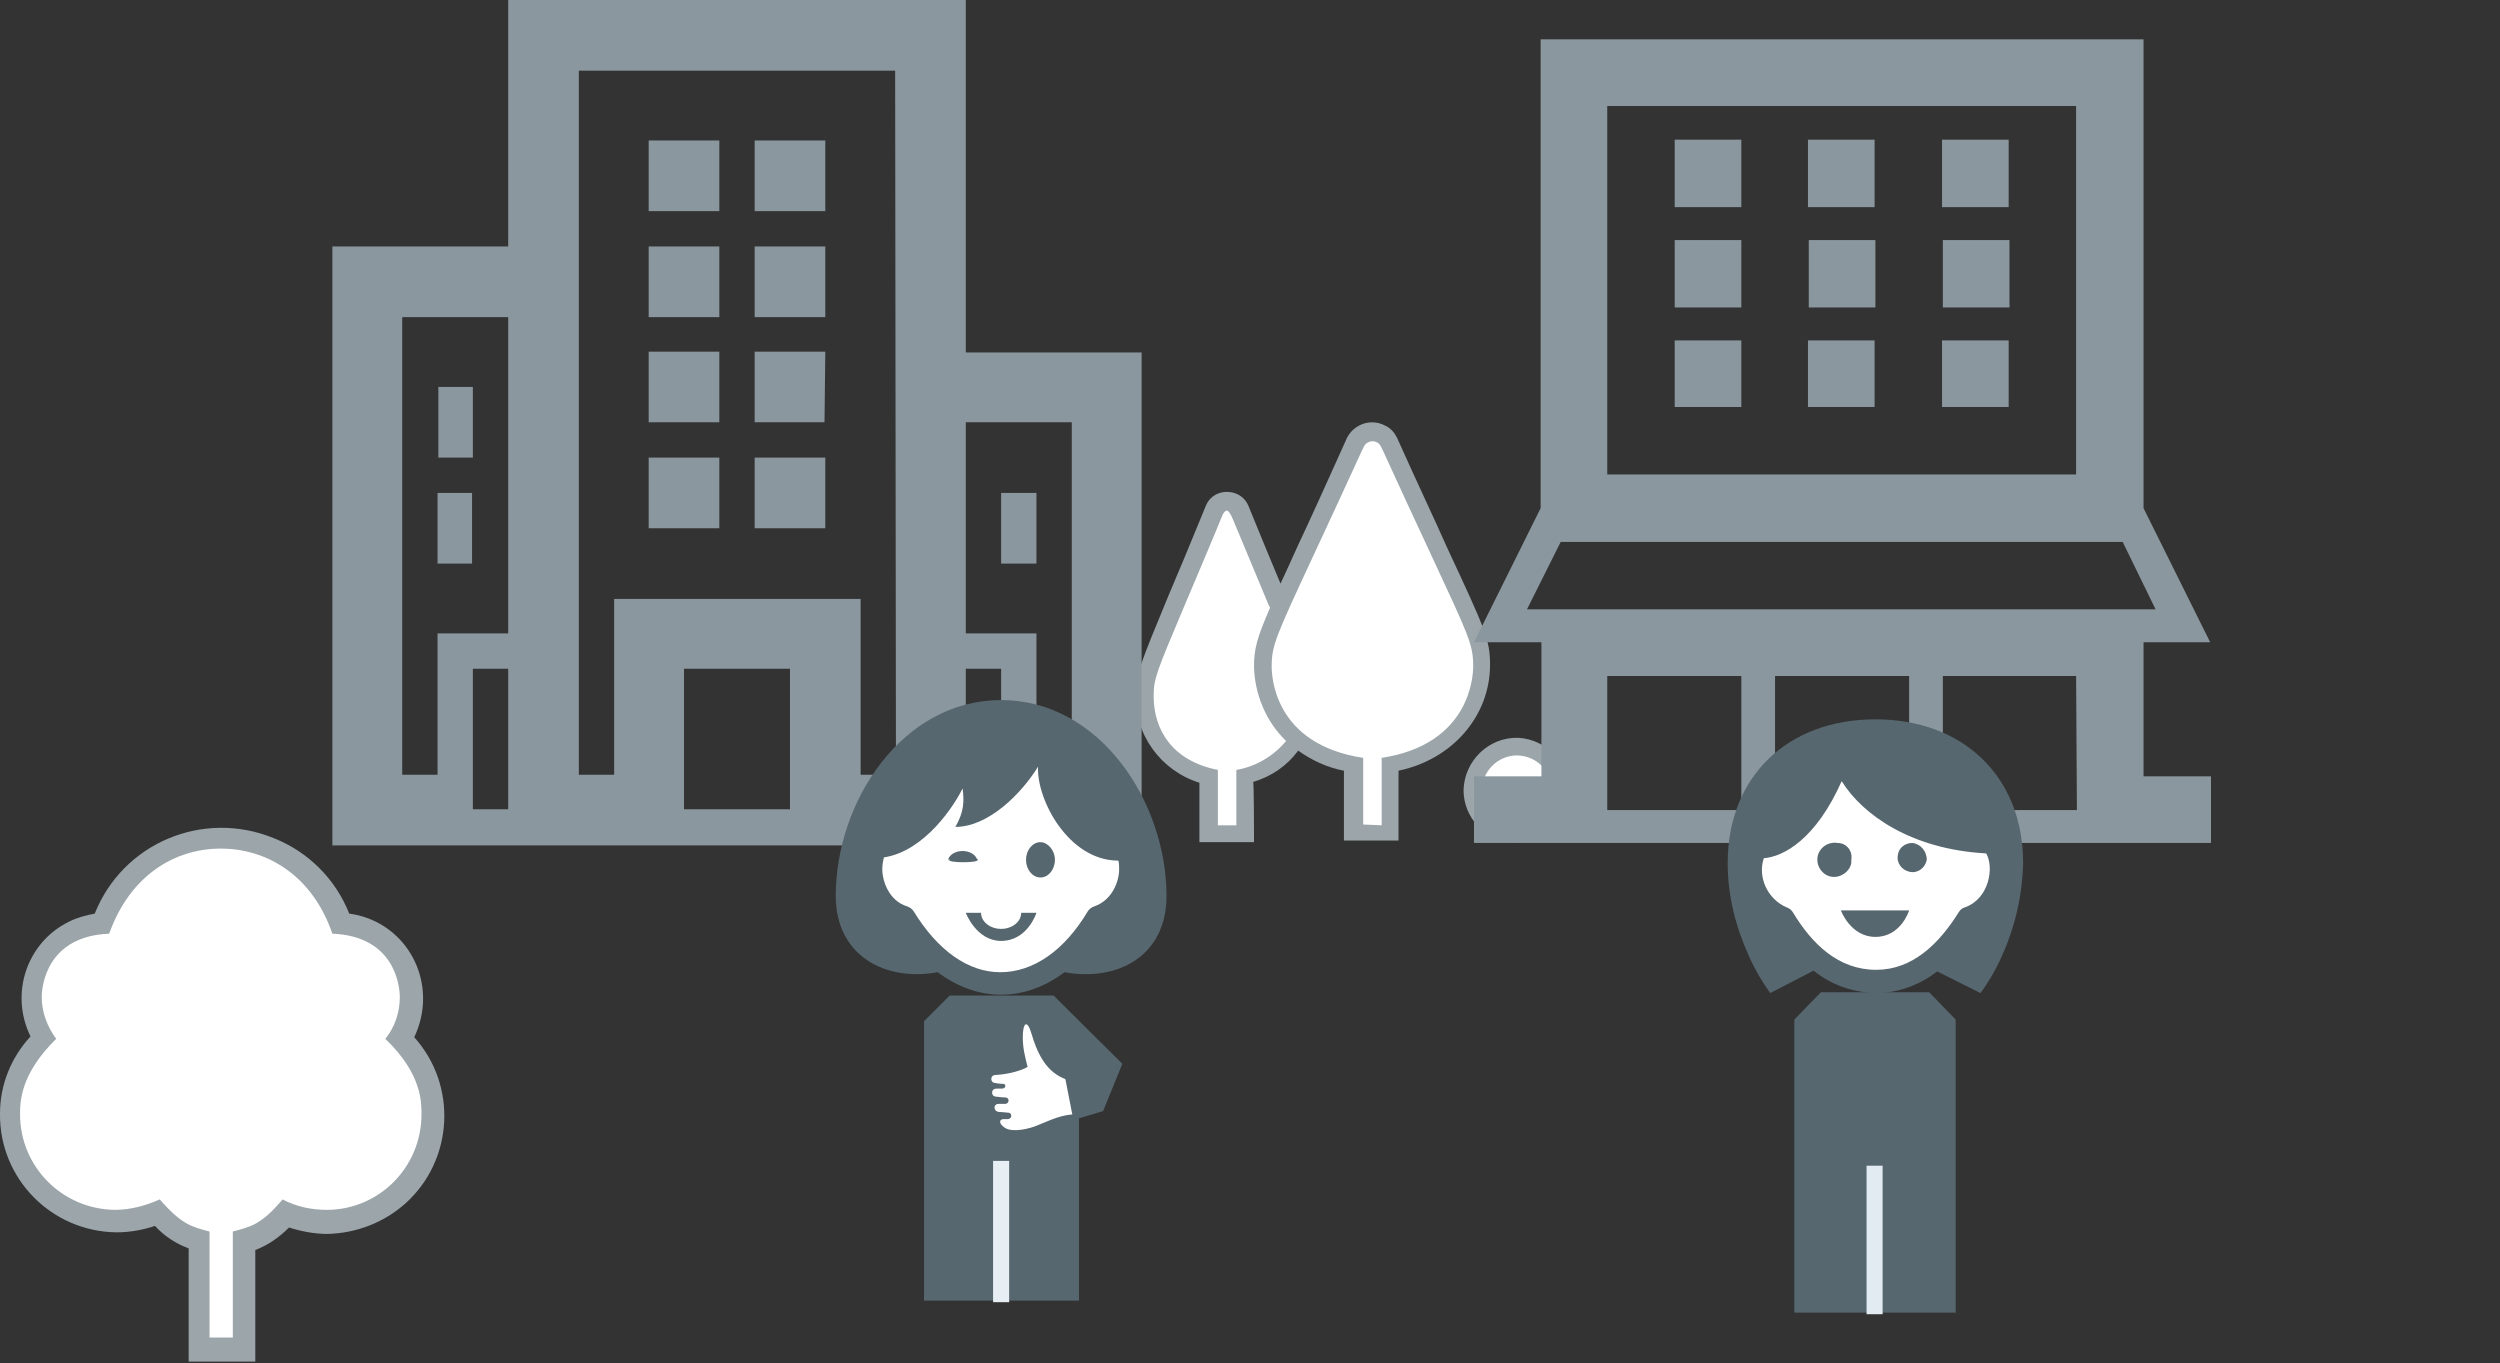
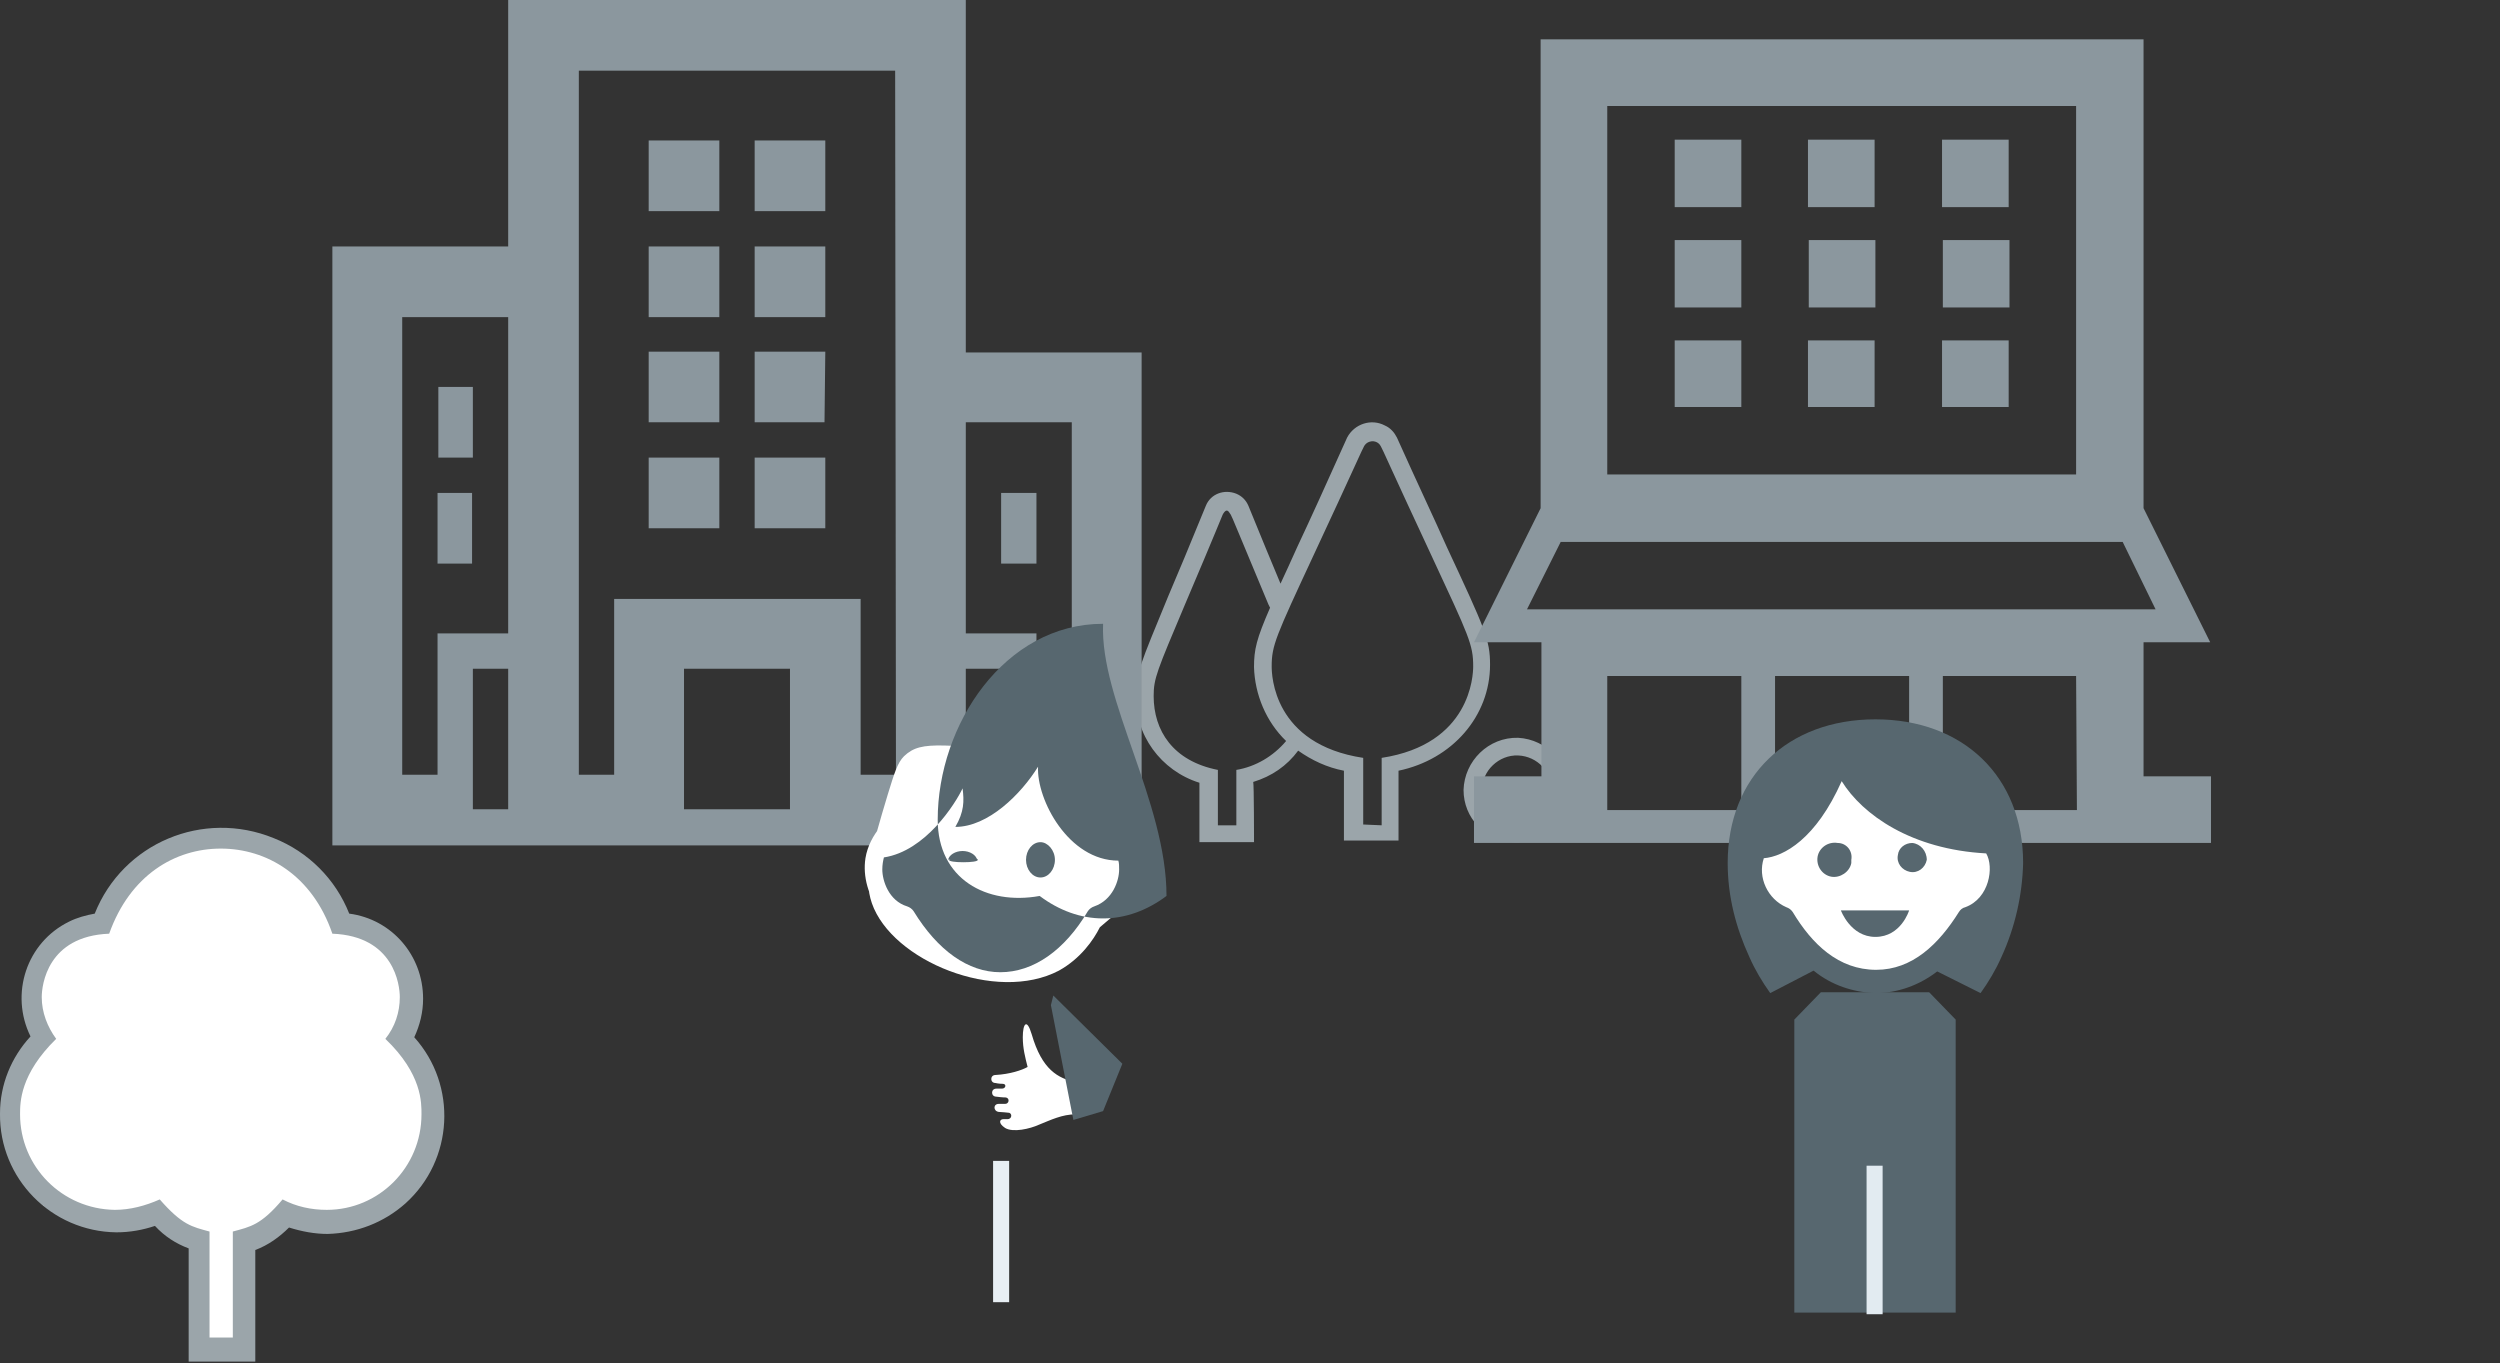
<svg xmlns="http://www.w3.org/2000/svg" version="1.1" id="Teaser-Unternehmen" x="0px" y="0px" viewBox="0 0 311.4 169.8" style="enable-background:new 0 0 311.4 169.8;" xml:space="preserve">
  <rect x="0" y="0" width="311.4" height="169.8" fill="#333333" stroke="none" />
  <style type="text/css">
	.st0{fill-rule:evenodd;clip-rule:evenodd;fill:#FFFFFF;}
	.st1{fill-rule:evenodd;clip-rule:evenodd;fill:#9BA5AA;}
	.st2{fill-rule:evenodd;clip-rule:evenodd;fill:#8B979E;}
	.st3{fill:#57676F;}
	.st4{fill:none;stroke:#E2EBF1;stroke-width:2;stroke-miterlimit:8;}
	.st5{fill:#FFFFFF;}
	.st6{fill:none;stroke:#E8EFF4;stroke-width:2;stroke-miterlimit:8;}
</style>
  <g id="Baum2">
    <g id="Baum">
      <path id="Baum_HG_weiss" class="st0" d="M24.4,167.6c0.2,0,0.3-0.1,0.4-0.3c1.3-1.9,0.4-12.8,0.4-12.8l-5.8-3.5l-5.8,1.1l-8.2-1.9    l-3.6-10.2l1.9-9.7l1.6-1.4l-0.8-6.6l4.3-6.3l4.4-1.7l7.1-7.6l7.3-2.3l10.1,3.1l4.3,6.3L50,119l1.5,6.3l-1.5,3.2l4.3,9.3l-2.7,8    l-4.8,4.8l-6.6,1.1l-4-0.6l-0.8,0.2l-3.1,2.3l-1.9,3.7l-0.5,10.1" />
      <path id="Baum-2" class="st1" d="M23.5,169.4v-13.9c-1.6-0.6-3-1.5-4.2-2.8c-1.5,0.5-3.1,0.8-4.8,0.8c-8.1-0.1-14.6-6.7-14.5-14.8    c0-3.6,1.4-7,3.8-9.6c-2.6-5.3-0.5-11.7,4.8-14.3c1-0.5,2.1-0.8,3.2-1c3.5-8.8,13.5-13,22.3-9.4c4.3,1.7,7.7,5.1,9.4,9.4    c5.3,0.7,9.2,5.2,9.2,10.6c0,1.7-0.4,3.3-1.1,4.8c5.4,6,4.9,15.3-1.1,20.7c-2.7,2.4-6.1,3.7-9.7,3.8c-1.6,0-3.2-0.3-4.8-0.8    c-1.2,1.2-2.6,2.2-4.2,2.8v13.9H23.5z M26.3,166.6H29v-13.2c2.2-0.6,3.5-0.8,6.2-4c1.7,0.9,3.6,1.3,5.5,1.3    c6.5,0,11.8-5.3,11.8-11.9c0-1.4,0.1-5-4.5-9.4c1.2-1.5,1.8-3.3,1.8-5.2c0-1.5-0.7-7.6-8.4-7.9c-2.5-7.3-8.2-10.6-13.9-10.6    s-11.3,3.3-13.9,10.6c-7.7,0.3-8.4,6.4-8.4,7.9c0,1.9,0.7,3.7,1.8,5.2c-4.5,4.4-4.5,7.9-4.5,9.4c0,6.5,5.2,11.8,11.8,11.9    c1.9,0,3.8-0.5,5.6-1.3c2.8,3.2,4,3.4,6.2,4V166.6L26.3,166.6z" />
    </g>
  </g>
  <g id="Baum-3">
    <g id="Bäume">
-       <path id="Bäume_HG_weiss" class="st0" d="M189.4,93.5c-2.8,0-5,2.2-5,5s2.2,5,5,5s5-2.2,5-5S192.1,93.5,189.4,93.5z M151.9,103.6    h3.4v-7l4.8-2.5l1-2.2l4.4,2.8l2.5,0.6l0.9,8.3h3.8v-8.1l5.9-2l3.6-4.4l2.3-5.1v-2.9L172.3,54h-1.9l-2.2,1.6l-8.9,19.9l-5.5-12.7    l-1.9-0.3L143,84.1v4l1.6,4.8l3.4,2.8l2.1,0.7v6.1L151.9,103.6z" />
      <path class="st1" d="M156.2,104.9h-6.8v-7.4c-4.8-1.5-8.1-6-7.9-11c0-2.6,0.5-3.7,4-12.2c1.2-2.8,2.7-6.4,4.7-11.3    c0.6-1.5,2.3-2.1,3.8-1.5c0.7,0.3,1.2,0.8,1.5,1.5c1.6,3.9,2.9,7.1,4,9.7c0.6-1.3,1.3-2.8,2.1-4.6c1.6-3.4,3.6-7.8,6.2-13.6    c0.9-1.7,3-2.4,4.7-1.5c0.7,0.3,1.2,0.9,1.5,1.5c2.6,5.8,4.7,10.2,6.2,13.6c4.8,10.3,5.4,11.6,5.4,14.7c0,6.4-4.7,11.8-11.4,13.2    v8.7h-6.8v-8.7c-2.1-0.4-4-1.3-5.7-2.5c-1.4,1.9-3.3,3.2-5.6,3.9C156.2,97.6,156.2,105,156.2,104.9z M189.1,91.9    c3.6,0.2,6.4,3.2,6.2,6.8c-0.2,3.6-3.2,6.4-6.8,6.2c-3.5-0.2-6.2-3-6.2-6.5C182.4,94.8,185.4,91.8,189.1,91.9L189.1,91.9z     M189.1,94.1c2.4,0.1,4.3,2.1,4.2,4.5c-0.1,2.4-2.1,4.3-4.5,4.2c-2.3-0.1-4.2-2-4.2-4.4C184.6,96,186.7,94,189.1,94.1L189.1,94.1z     M172.1,102.8v-8.4c11.1-1.7,11.4-10.3,11.4-11.4c0-2.7-0.5-3.7-5.2-13.8c-4.9-10.5-6.2-13.5-6.3-13.6c-0.3-0.6-1-0.8-1.6-0.5    c-0.2,0.1-0.4,0.3-0.5,0.5c-0.1,0.1-1.4,3.1-6.3,13.6c-4.7,10.1-5.2,11.2-5.2,13.8c0,1.1,0.2,9.7,11.4,11.4v8.3L172.1,102.8z     M158.2,75.7l-0.2-0.4c-3.6-8.6-4.6-11.1-4.7-11.2c-0.2-0.3-0.3-0.5-0.5-0.5s-0.4,0.3-0.5,0.5s-0.7,1.8-4.7,11.2    c-3.5,8.3-3.9,9.2-3.9,11.4c0,4.3,2.4,8.1,8,9.2v6.9h2.3v-6.9c2.4-0.4,4.6-1.7,6.2-3.6c-2.5-2.4-3.9-5.8-4-9.2    C156.2,80.9,156.5,79.6,158.2,75.7z" />
    </g>
  </g>
  <g id="Building">
    <path class="st2" d="M63.3,30.7V0h57v43.9h21.9v61.4H41.4V30.7H63.3z M63.3,100.9V83.3h-4.4v17.5H63.3z M98.4,83.3H85.2v17.5h13.2   V83.3z M124.7,83.3h-4.4v17.5h4.4V83.3z M133.5,52.6h-13.2v26.3h8.8v17.6h4.4V52.6z M111.5,8.8H72.1v87.7h4.4V74.6h30.7v21.9h4.4   L111.5,8.8z M54.5,96.5V78.9h8.8V39.5H50.1v57L54.5,96.5z M129.1,70.2h-4.4v-8.8h4.4V70.2z M54.5,61.4h4.3v8.8h-4.3V61.4z    M89.6,65.8h-8.8V57h8.8V65.8z M102.8,65.8H94V57h8.8L102.8,65.8z M58.9,48.2V57h-4.3v-8.8H58.9z M89.6,52.6h-8.8v-8.8h8.8V52.6z    M102.7,52.6H94v-8.8h8.8L102.7,52.6z M89.6,39.5h-8.8v-8.8h8.8V39.5z M102.8,39.5H94v-8.8h8.8L102.8,39.5z M89.6,26.3h-8.8v-8.8   h8.8V26.3z M102.8,26.3H94v-8.8h8.8L102.8,26.3z" />
  </g>
  <g id="Building2">
    <path class="st2" d="M267,63.3L267,63.3l8.3,16.7H267v16.7h8.4v8.3h-91.8v-8.3h8.4V80h-8.4l8.3-16.7l0,0V4.9H267V63.3z M216.9,84.2   h-16.7v16.7h16.7L216.9,84.2z M258.6,84.2H242v16.7h16.7L258.6,84.2z M237.8,84.2h-16.7v16.7h16.7L237.8,84.2z M264.4,67.5h-70   l-4.2,8.4h78.3L264.4,67.5z M258.6,13.2h-58.4v45.9h58.4V13.2z M208.6,42.4h8.3v8.3h-8.3V42.4z M225.2,42.4h8.3v8.3h-8.3   L225.2,42.4z M250.2,42.4v8.3h-8.3v-8.3H250.2z M208.6,29.9h8.3v8.4h-8.3V29.9z M225.3,29.9h8.3v8.4h-8.3L225.3,29.9z M242,29.9   h8.3v8.4H242V29.9z M208.6,17.4h8.3v8.4h-8.3V17.4z M225.2,17.4h8.3v8.4h-8.3L225.2,17.4z M241.9,17.4h8.3v8.4h-8.3V17.4z" />
  </g>
  <g id="Hero2">
    <g id="Layer_2-2">
      <g id="PROTAGONISTEN-2">
        <polygon id="Body-2" class="st3" points="240.3,123.6 226.8,123.6 223.5,127 223.5,163.5 243.6,163.5 243.6,127    " />
        <line id="Linie_weiss-2" class="st4" x1="233.5" y1="163.7" x2="233.5" y2="145.2" />
        <g id="Portagonist-2">
          <path class="st5" d="M224.7,118.7l4.3,2.7c0,0,5.4,0.8,5.6,0.8c0.3,0,6.1-2.8,6.1-2.8l8.5-7l0.7-6.2l-5.7-6.2l-12-5.7l-5.6,0.7      l-5.7,5l-4.3,5l1.2,7.6c0,0,2.4,5.6,2.6,5.7C220.7,118.3,224.7,118.7,224.7,118.7z" />
          <path id="Kopf_Frau" class="st3" d="M240,107.1c-0.2,1-1.1,1.7-2.1,1.5s-1.7-1.1-1.5-2.1c0.1-0.9,0.9-1.5,1.8-1.5      C239.2,105.1,240,106,240,107.1z M228.9,105c-1.2-0.2-2.3,0.6-2.5,1.7c-0.2,1.2,0.6,2.3,1.7,2.5s2.3-0.6,2.5-1.7      c0-0.1,0-0.3,0-0.4C230.8,106,230,105,228.9,105L228.9,105z M233.6,116.7c3.2,0,4.2-3.3,4.2-3.3h-8.5      C229.3,113.4,230.5,116.7,233.6,116.7L233.6,116.7z M252,107.5c-0.1,4-1,8-2.7,11.7c-0.7,1.6-1.6,3.1-2.6,4.5l-5.4-2.7      c-2.2,1.7-4.9,2.7-7.7,2.7c-2.8-0.1-5.5-1-7.7-2.8l-5.4,2.8c-1-1.4-1.9-2.9-2.6-4.5c-1.7-3.7-2.7-7.6-2.7-11.7      c0-10.8,7.5-17.9,18.4-17.9C244.5,89.6,252,96.7,252,107.5L252,107.5z M244,113.6c0.2-0.3,0.4-0.5,0.8-0.6c3-1.1,3.6-5,2.6-6.7      c-9.3-0.5-15.4-4.8-18-9c-3.2,7.2-7.2,9.4-9.7,9.6c-0.8,2.4,0.5,5.1,2.8,6.1c0.3,0.1,0.6,0.3,0.8,0.6c2.4,4,5.7,7.2,10.4,7.2      C238.2,120.8,241.5,117.6,244,113.6z" />
        </g>
      </g>
    </g>
  </g>
-   <polygon id="Body_24_" class="st3" points="131.2,124 118.3,124 115.1,127.2 115.1,162 134.4,162 134.4,127.2 " />
  <line id="Linie_weiss_23_" class="st6" x1="124.7" y1="162.2" x2="124.7" y2="144.6" />
  <path id="Hand_mit_Daumen_8_" class="st5" d="M124.8,135.6c0,0-0.1,0-0.7,0c-0.7,0-0.7,1,0,1c0.7,0.1,1.2,0.1,1.2,0.1  c0.5,0.1,0.4,0.8-0.1,0.8c0,0-0.5,0-0.8,0c-0.7,0-0.7,0.9,0,1c0.3,0,1.2,0.1,1.2,0.1c0.5,0,0.5,0.8-0.1,0.8l-0.5,0  c-0.5,0-0.7,0.5,0.2,1.1c1,0.6,3.1,0.1,4.2-0.4c1.5-0.6,2.9-1.3,4.6-1.3v-4c-2.2-0.5-4.2-1.5-5.5-6c-0.6-2-1.1-1.3-1.1,0.4  c0,1.4,0.3,2.5,0.6,3.7c-0.7,0.4-2.2,0.9-4,1c-0.7,0-0.7,1,0,1c0,0,0.4,0.1,0.9,0.1C125.4,135,125.3,135.6,124.8,135.6z" />
  <polygon id="Armbeuge_rechts_2_" class="st3" points="131.2,124 139.8,132.5 137.4,138.4 133.7,139.5 130.9,125.2 " />
  <g id="Portagonist_13_">
    <path id="Kopf_weiss_HG_5_" class="st5" d="M123.3,122.2l-6.4-3.3c-6.3-2.3-9.8-7.4-9.1-12c0.5-3.1,3-5.2,4-6l3.7-7.5   c2.1,0,4.3,0,6.4,0c1.9,0,3.7,0,5.6,0c2.1,0.6,11.3,3.6,13.8,11.1c0.3,0.9,0.5,1.9,0.6,3.1c0,0.5,0,1.1,0,1.6   c-0.7,1.3-1.5,2.6-2.2,4l-2.7,2.3c-0.8,1.6-2.4,3.9-5.1,5.4c-7.8,4.1-20.8-1.2-23.3-8.4c-1.1-3.2-0.1-6.6,2-13.6   c0.8-2.6,1.2-3.9,2-4.7c2.3-2.2,4.8-1.2,19.1-0.5c2.8,0.1,5.3,0.2,6.6,1.9c1.2,1.5,0.9,3.6,0.6,4.7" />
-     <path id="Kopf_Frau_1_4_" class="st3" d="M131.4,107.1c0,1.2-0.8,2.2-1.8,2.2c-1,0-1.8-1-1.8-2.2c0-1.2,0.8-2.2,1.8-2.2   C130.5,104.9,131.4,105.9,131.4,107.1z M121.8,107.1c0-0.2-0.8-0.3-1.8-0.3c-1,0-1.8,0.2-1.8,0.3c0,0.2,0.8,0.3,1.8,0.3   C121,107.4,121.8,107.3,121.8,107.1z M124.7,117.2c3.3,0,4.4-3.5,4.4-3.5h-8.8C120.3,113.7,121.6,117.2,124.7,117.2z M145.3,111.6   c0,7.5-6.1,10.7-12.7,9.5c-2.4,1.8-5.1,2.8-7.9,2.8c-2.8,0-5.5-1-7.9-2.8c-6.6,1.2-12.7-2.1-12.7-9.5c0-11.8,8.3-24.4,20.6-24.4   C137,87.2,145.3,99.9,145.3,111.6z M135.5,113.5c0.2-0.3,0.5-0.5,0.8-0.6c2.3-0.8,3.1-3.2,3.1-4.6c0-0.4,0-0.8-0.1-1.1   c-6.2,0-10.2-7.6-10-11.7c-2.1,3.4-6.2,7.5-10.3,7.5c1.1-1.9,1.1-3.2,0.9-4.8c-0.9,1.9-4.6,7.8-9.8,8.6c-0.1,0.4-0.2,0.9-0.2,1.5   c0,1.4,0.8,3.9,3.1,4.6c0.3,0.1,0.6,0.3,0.8,0.6c3,4.9,6.8,7.6,10.8,7.6C128.7,121.1,132.6,118.4,135.5,113.5z" />
-     <ellipse id="Mund_weiss_1_" class="st5" cx="124.7" cy="113.7" rx="2.5" ry="2" />
+     <path id="Kopf_Frau_1_4_" class="st3" d="M131.4,107.1c0,1.2-0.8,2.2-1.8,2.2c-1,0-1.8-1-1.8-2.2c0-1.2,0.8-2.2,1.8-2.2   C130.5,104.9,131.4,105.9,131.4,107.1z M121.8,107.1c0-0.2-0.8-0.3-1.8-0.3c-1,0-1.8,0.2-1.8,0.3c0,0.2,0.8,0.3,1.8,0.3   C121,107.4,121.8,107.3,121.8,107.1z M124.7,117.2c3.3,0,4.4-3.5,4.4-3.5h-8.8C120.3,113.7,121.6,117.2,124.7,117.2z M145.3,111.6   c-2.4,1.8-5.1,2.8-7.9,2.8c-2.8,0-5.5-1-7.9-2.8c-6.6,1.2-12.7-2.1-12.7-9.5c0-11.8,8.3-24.4,20.6-24.4   C137,87.2,145.3,99.9,145.3,111.6z M135.5,113.5c0.2-0.3,0.5-0.5,0.8-0.6c2.3-0.8,3.1-3.2,3.1-4.6c0-0.4,0-0.8-0.1-1.1   c-6.2,0-10.2-7.6-10-11.7c-2.1,3.4-6.2,7.5-10.3,7.5c1.1-1.9,1.1-3.2,0.9-4.8c-0.9,1.9-4.6,7.8-9.8,8.6c-0.1,0.4-0.2,0.9-0.2,1.5   c0,1.4,0.8,3.9,3.1,4.6c0.3,0.1,0.6,0.3,0.8,0.6c3,4.9,6.8,7.6,10.8,7.6C128.7,121.1,132.6,118.4,135.5,113.5z" />
    <path id="Zwinger_1_" class="st3" d="M118.1,107.1c0.1-0.1,0.9-0.1,1.8-0.1c1,0,1.8,0.1,1.8,0.1c-0.1-0.6-0.9-1.1-1.8-1.1   C119,106,118.2,106.5,118.1,107.1z" />
  </g>
</svg>